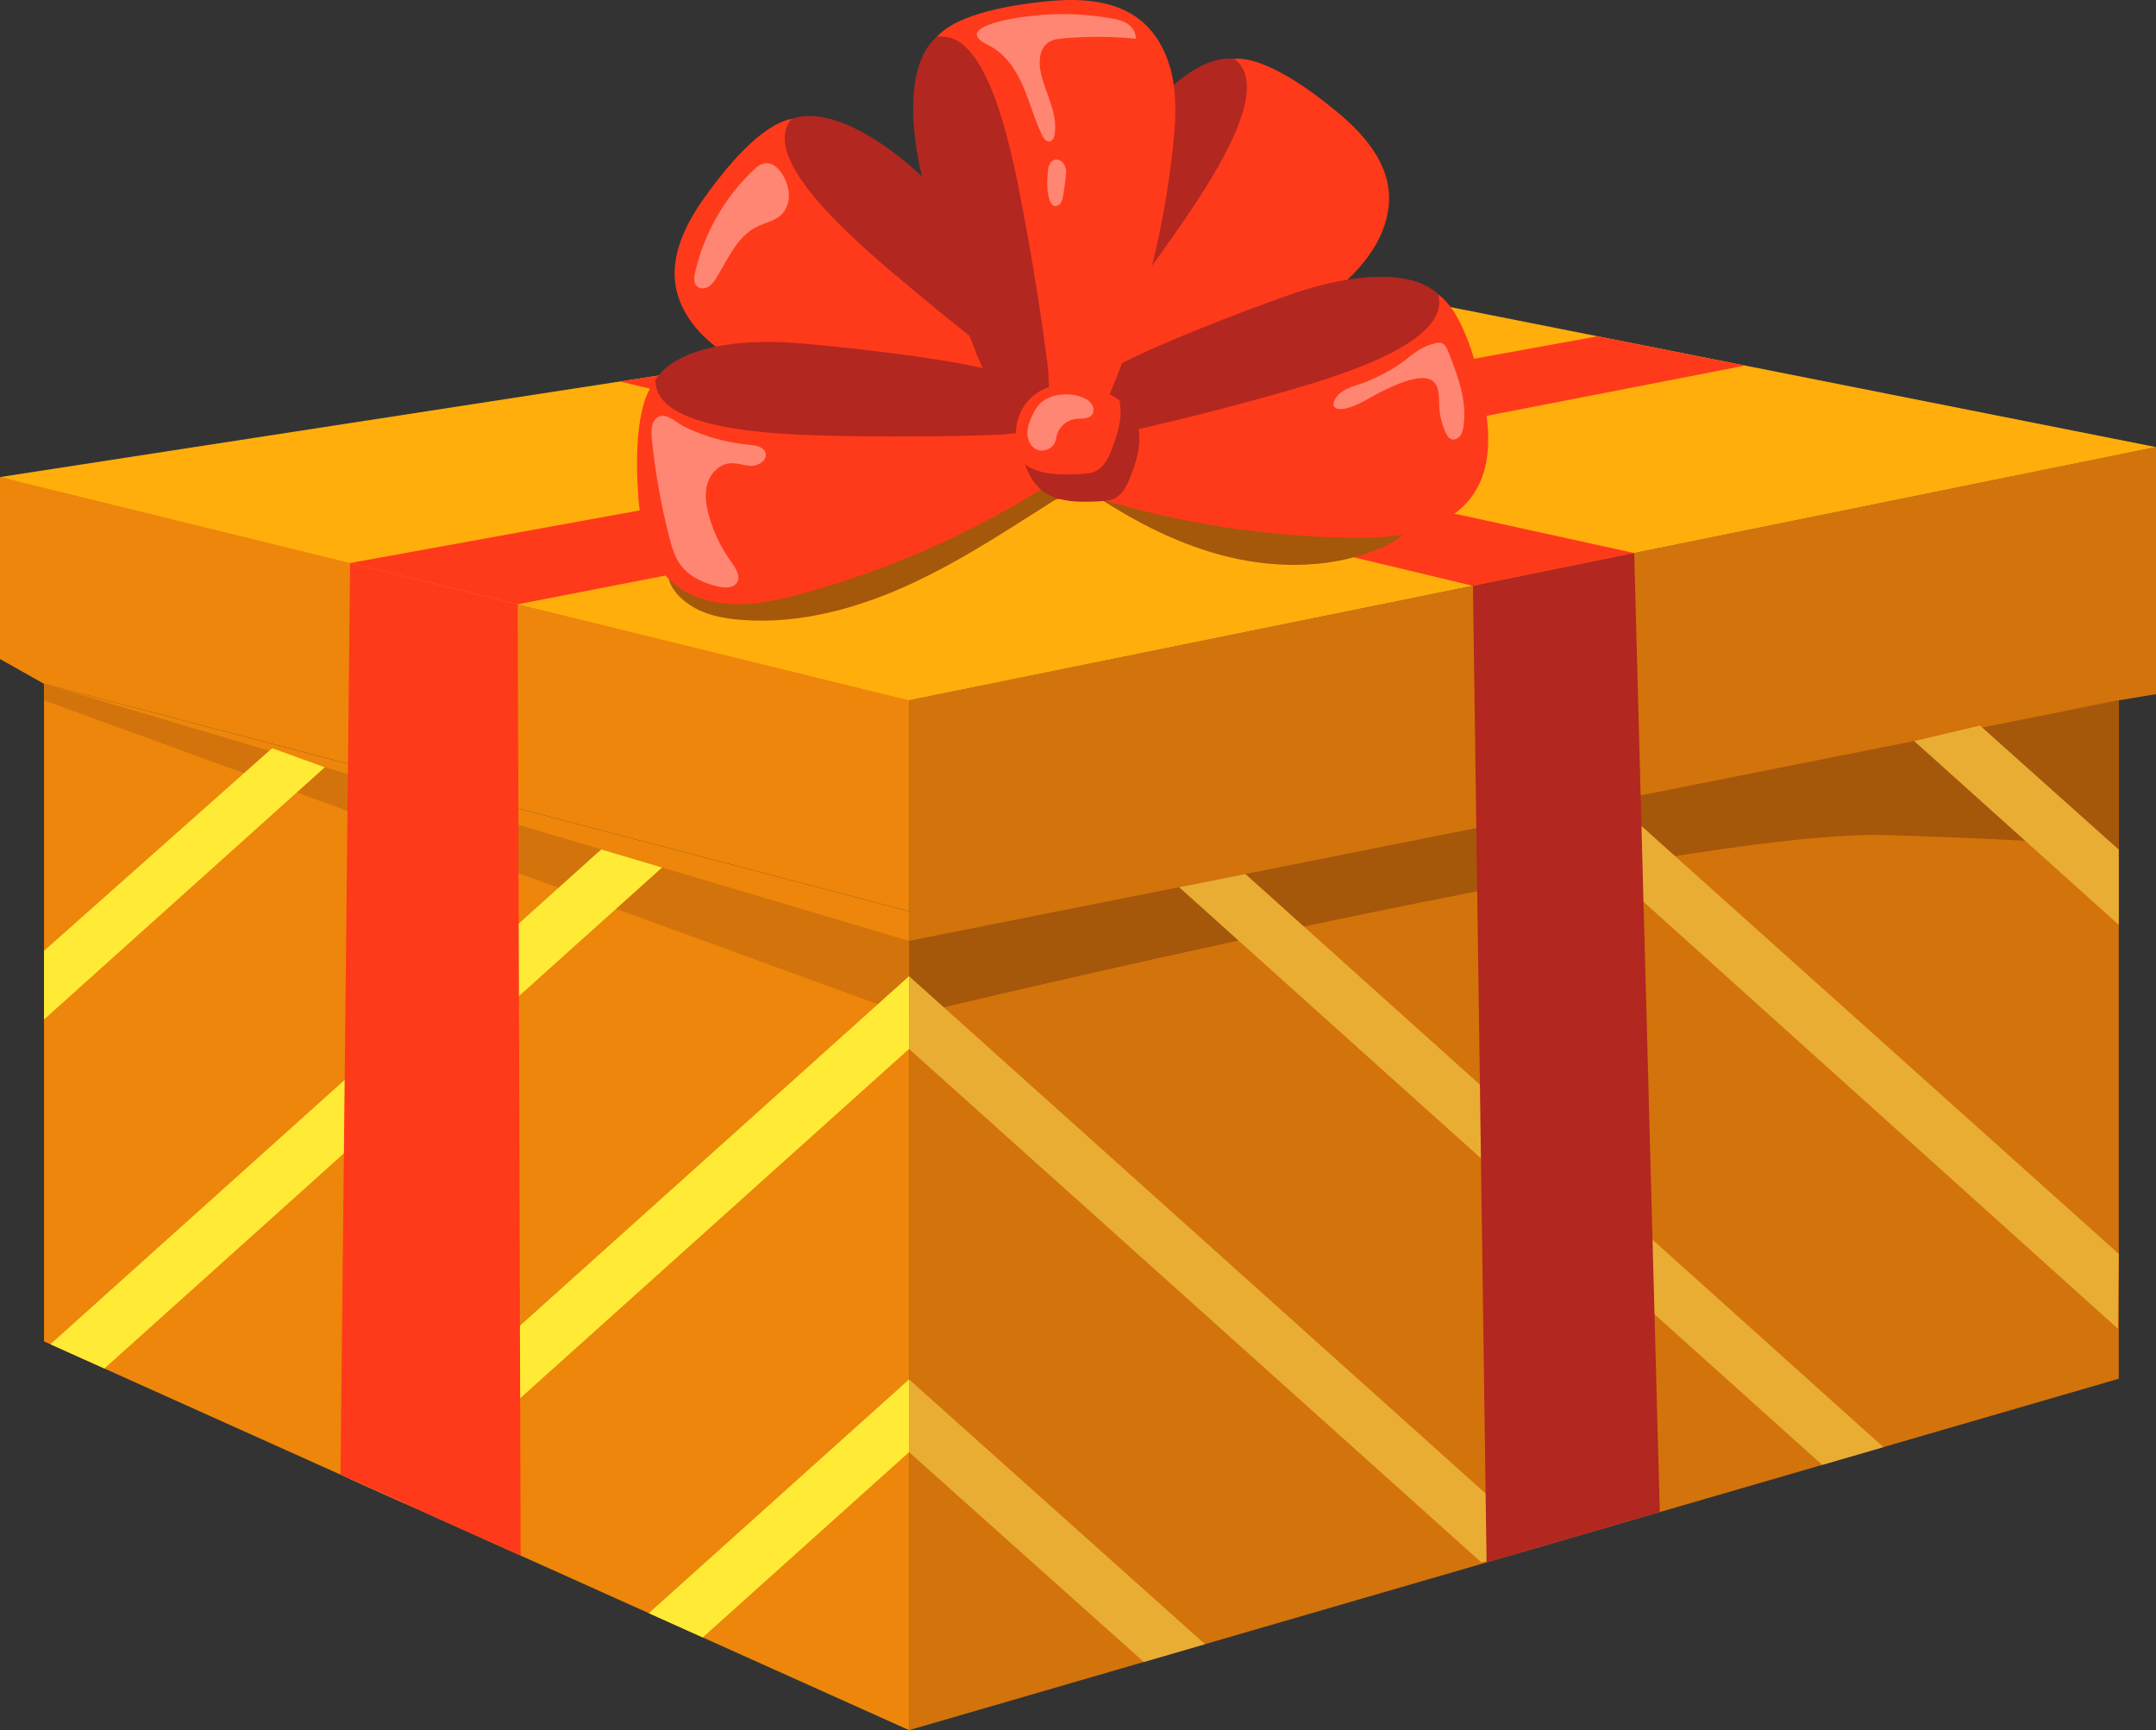
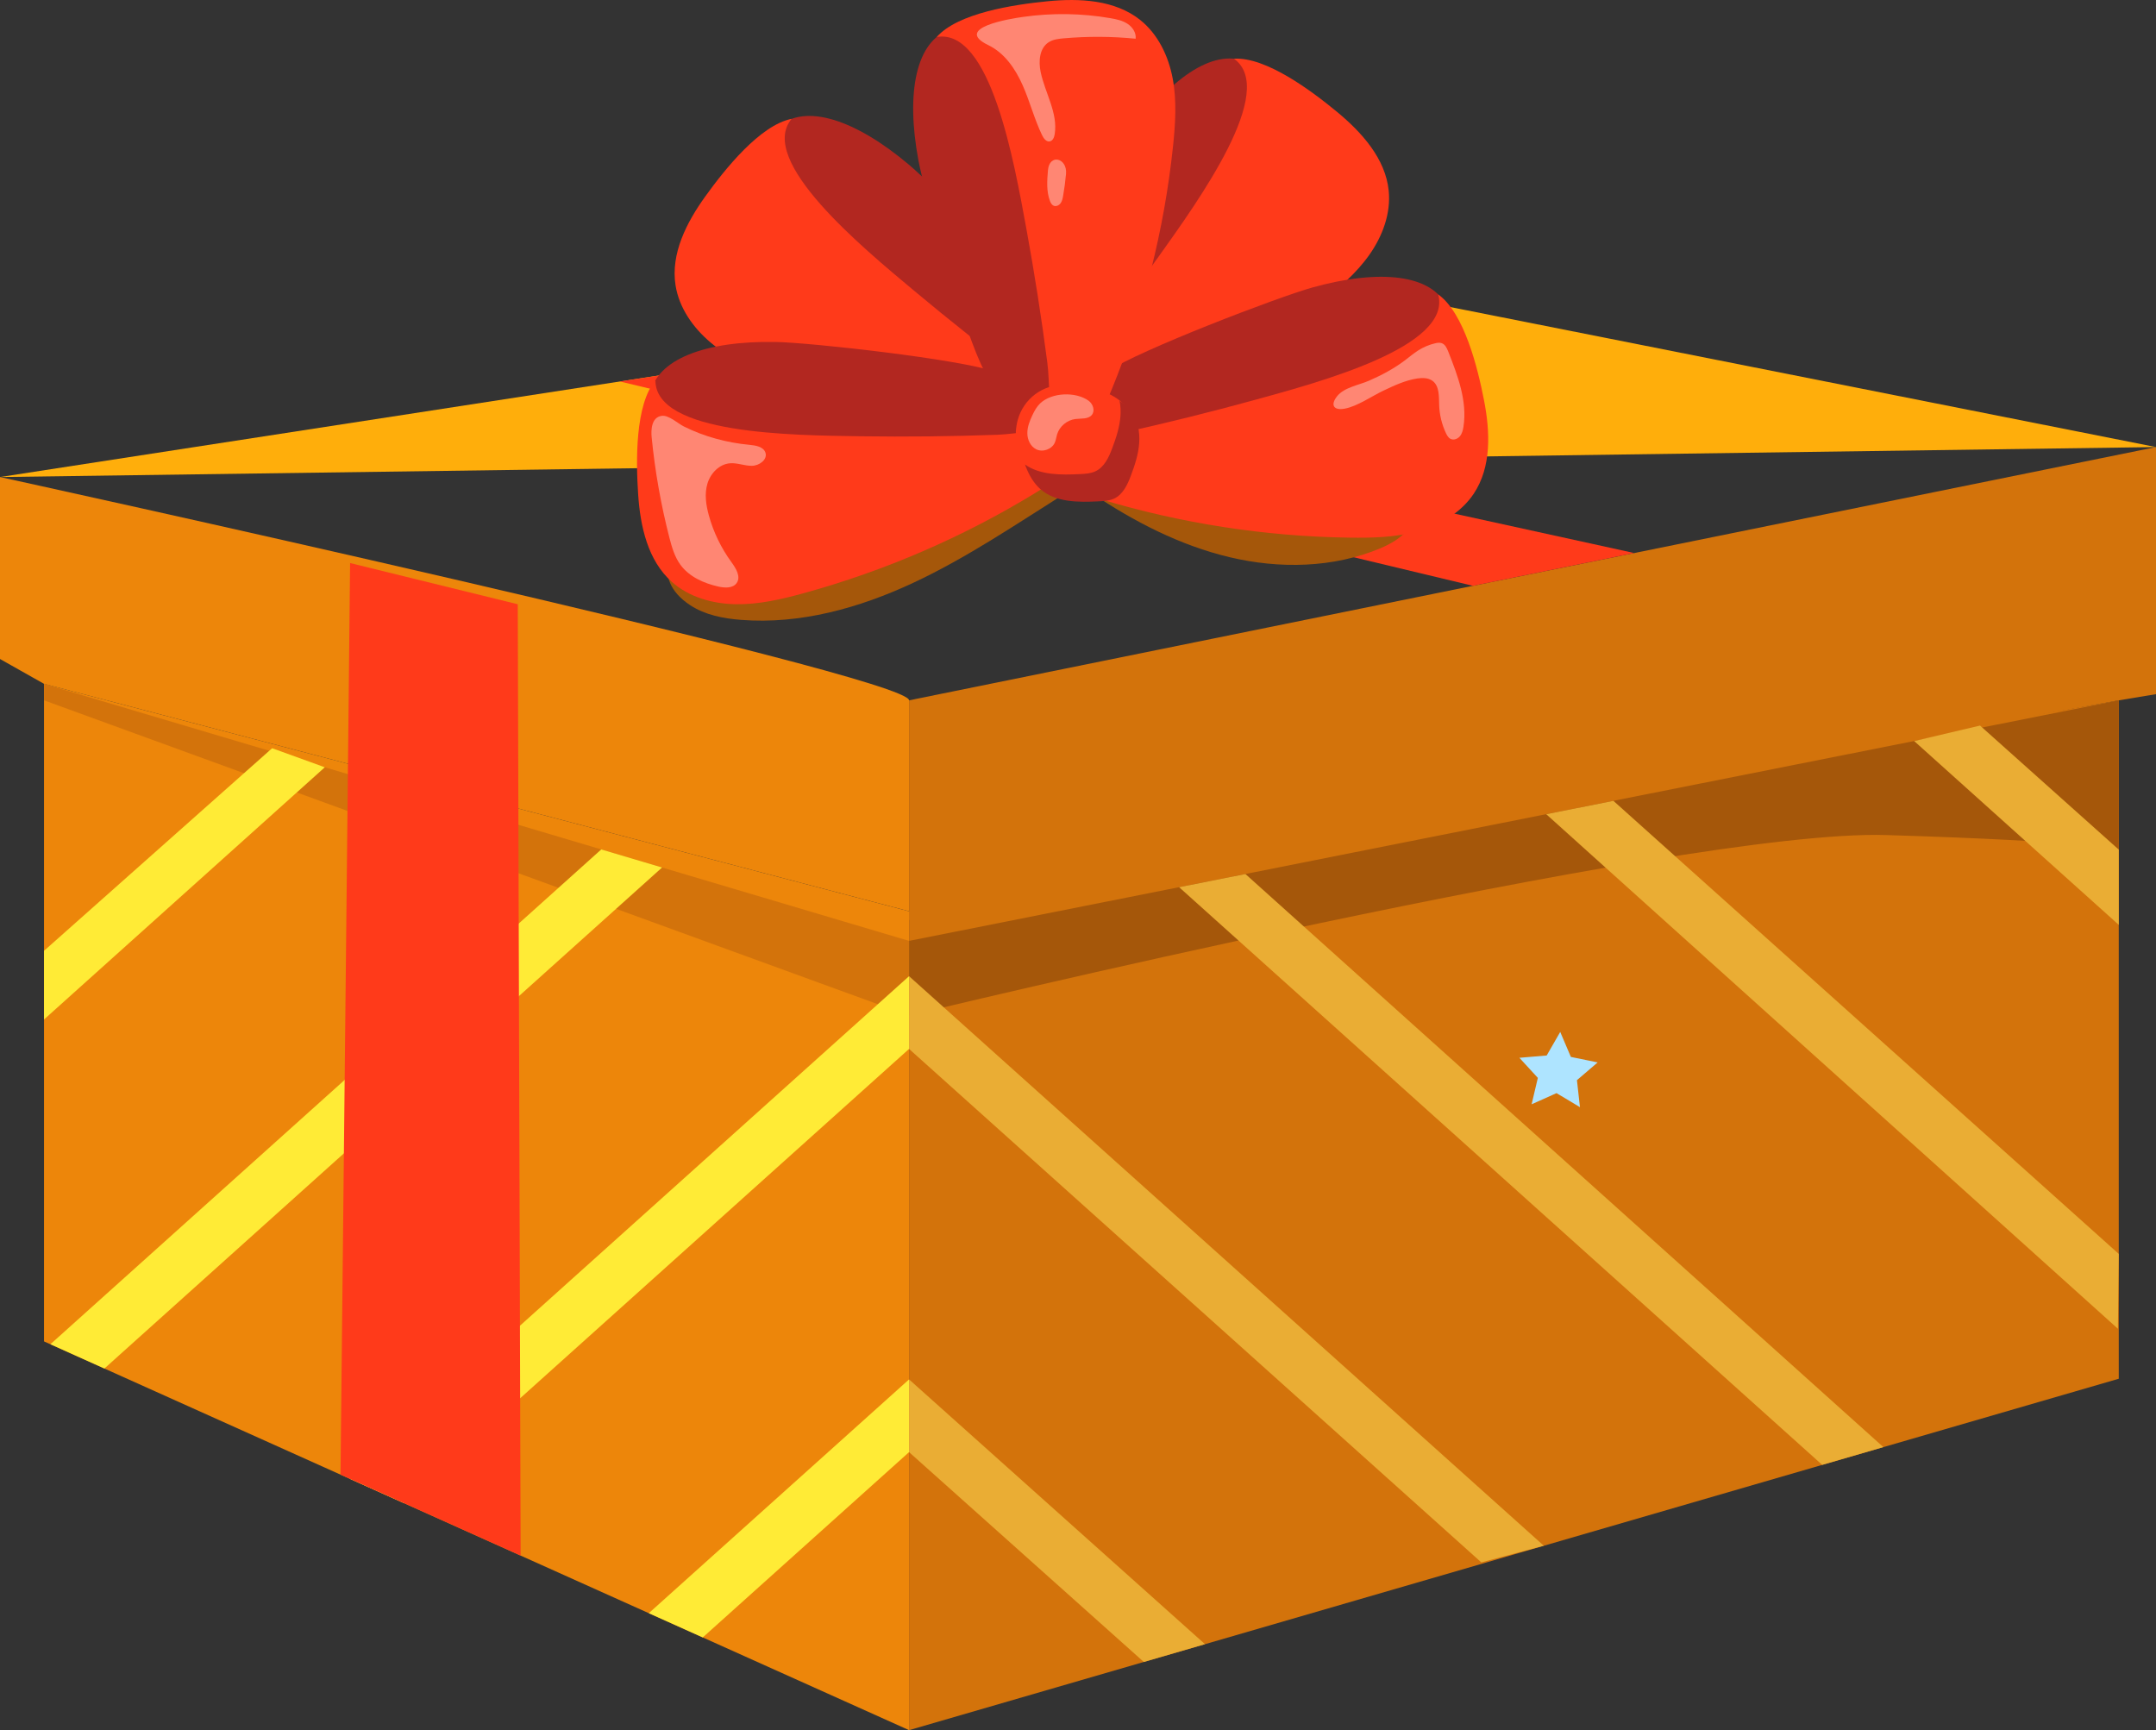
<svg xmlns="http://www.w3.org/2000/svg" width="81" height="65" viewBox="0 0 81 65" fill="none">
  <rect x="0" y="0" width="81" height="65" fill="#333333" stroke="none" />
  <g id="Frame" clip-path="url(#clip0_1_11)">
    <g id="Group">
      <path id="Vector" d="M1.654 25.691V50.395L34.153 65V34.236L1.654 25.691Z" fill="#ED860A" />
      <path id="Vector_2" d="M34.153 34.236L79.601 26.311V51.798L34.153 65V34.236Z" fill="#D3730B" />
      <path id="Vector_3" d="M1.654 25.691L0 24.758V17.922C0 17.922 34.153 25.38 34.153 26.311C34.153 27.244 34.153 34.235 34.153 34.235L1.654 25.691Z" fill="#ED860A" />
      <path id="Vector_4" d="M79.601 26.311L81 26.079V16.796L34.153 26.311V34.569L79.601 26.311Z" fill="#D3730B" />
-       <path id="Vector_5" d="M0 17.922L48.774 10.402L81 16.796L34.153 26.311L0 17.922Z" fill="#FFAE0B" />
+       <path id="Vector_5" d="M0 17.922L48.774 10.402L81 16.796L0 17.922Z" fill="#FFAE0B" />
      <path id="Vector_6" d="M79.601 26.311L34.151 35.348V38.155C34.151 38.155 63.157 31.139 70.86 31.372C78.563 31.606 79.601 31.918 79.601 31.918V26.311Z" fill="#A5570A" />
      <path id="Vector_7" d="M1.654 25.691L34.153 35.348V38.155L1.654 26.311V25.691Z" fill="#D3730B" />
      <path id="Vector_8" d="M17.903 50.83L17.086 50.419L16.281 50.853L16.423 49.955L15.758 49.331L16.662 49.187L17.056 48.366L17.474 49.175L18.382 49.293L17.735 49.937L17.903 50.83Z" fill="white" />
      <path id="Vector_9" d="M59.358 41.595L58.478 41.068L57.542 41.487L57.776 40.495L57.083 39.74L58.108 39.654L58.617 38.769L59.017 39.708L60.023 39.914L59.245 40.581L59.358 41.595Z" fill="#AEE4FF" />
-       <path id="Vector_10" d="M19.452 22.701L65.563 13.734L60.023 12.634L13.153 21.153L19.452 22.701Z" fill="#FF3A1A" />
      <path id="Vector_11" d="M55.338 22.009L23.291 14.332L28.395 13.545L61.396 20.777L55.338 22.009Z" fill="#FF3A1A" />
      <path id="Vector_12" d="M1.654 38.301V35.721L10.224 28.11L12.203 28.826L1.654 38.301Z" fill="#FFEB36" />
      <path id="Vector_13" d="M3.922 51.414L1.894 50.502L22.589 31.912L24.874 32.591L3.922 51.414Z" fill="#FFEB36" />
      <path id="Vector_14" d="M15.162 56.465L13.135 55.554L34.153 36.674V39.407L15.162 56.465Z" fill="#FFEB36" />
      <path id="Vector_15" d="M26.402 61.517L24.375 60.606L34.153 51.823V54.555L26.402 61.517Z" fill="#FFEB36" />
      <path id="Vector_16" d="M79.601 34.746V31.919L74.389 27.259L71.915 27.841L79.601 34.746Z" fill="#EAAD34" />
      <path id="Vector_17" d="M79.568 49.919L79.601 47.108L60.615 30.087L58.091 30.589L79.568 49.919Z" fill="#EAAD34" />
      <path id="Vector_18" d="M68.459 55.034L70.757 54.366L46.79 32.836L44.299 33.331L68.459 55.034Z" fill="#EAAD34" />
      <path id="Vector_19" d="M55.652 58.697L58 58.072L34.153 36.674V39.407L55.652 58.697Z" fill="#EAAD34" />
      <path id="Vector_20" d="M42.972 62.438L45.271 61.77L34.153 51.823V54.555L42.972 62.438Z" fill="#EAAD34" />
      <path id="Vector_21" d="M13.153 21.153L12.793 55.401L19.56 58.442L19.452 22.701L13.153 21.153Z" fill="#FF3A1A" />
-       <path id="Vector_22" d="M55.338 22.009L55.85 58.697L62.358 56.806L61.396 20.777L55.338 22.009Z" fill="#B22720" />
      <path id="Vector_23" d="M25.937 22.741C26.494 23.105 27.173 23.236 27.837 23.288C30.06 23.464 32.284 22.842 34.302 21.9C36.319 20.958 38.167 19.702 40.05 18.516C40.208 18.416 40.382 18.313 40.569 18.326C40.728 18.336 40.868 18.43 40.999 18.518C42.592 19.59 44.327 20.49 46.199 20.934C48.072 21.379 50.094 21.341 51.866 20.596C52.438 20.356 53.039 19.959 53.118 19.349C53.191 18.785 52.781 18.276 52.343 17.91C50.408 16.298 47.685 16.147 45.174 15.861C43.225 15.639 41.276 15.29 39.318 15.392C37.336 15.495 35.412 16.054 33.508 16.611C31.08 17.32 28.618 18.045 26.481 19.389C25.2 20.193 24.348 21.702 25.937 22.741Z" fill="#A5570A" />
      <g id="Group_2">
        <g id="Group_3">
          <path id="Vector_24" d="M46.918 2.367C45.713 1.757 44.05 2.827 42.535 4.974C41.758 6.072 39 10.893 38.59 12.25C38.392 12.909 38.226 13.587 38.233 14.275C38.24 14.964 38.434 15.668 38.884 16.192C39.002 16.331 39.148 16.461 39.329 16.495C39.474 16.523 39.623 16.485 39.763 16.442C40.504 16.211 41.182 15.81 41.788 15.329C42.592 14.691 43.273 13.916 43.948 13.144C45.38 11.509 46.829 9.85 47.793 7.906C48.202 7.083 48.523 6.192 48.519 5.273C48.511 3.547 47.949 2.888 46.918 2.367Z" fill="#B22720" />
          <path id="Vector_25" d="M43.547 9.615C45.016 7.552 48.022 3.394 46.358 2.205C47.565 2.134 49.268 3.407 50.233 4.204C51.167 4.976 52.05 5.96 52.173 7.161C52.26 8.014 51.942 8.871 51.446 9.573C50.95 10.275 50.286 10.842 49.609 11.376C47.125 13.334 44.362 14.942 41.428 16.14C40.945 16.337 40.446 16.526 39.924 16.547C39.194 16.577 38.544 16.371 38.856 15.704C39.183 15.006 39.99 14.323 40.473 13.712C41.533 12.373 42.559 11.006 43.547 9.615Z" fill="#FF3A1A" />
        </g>
        <g id="Group_4">
          <path id="Vector_26" d="M54.363 11.538C53.82 10.309 51.85 10.092 49.306 10.801C48.004 11.164 42.791 13.161 41.607 13.954C41.032 14.338 40.472 14.76 40.037 15.296C39.604 15.833 39.304 16.5 39.317 17.189C39.32 17.371 39.35 17.563 39.468 17.703C39.563 17.815 39.701 17.879 39.838 17.933C40.558 18.221 41.339 18.336 42.116 18.345C43.147 18.357 44.169 18.184 45.184 18.012C47.337 17.647 49.517 17.273 51.504 16.375C52.346 15.995 53.165 15.507 53.747 14.793C54.841 13.452 54.827 12.588 54.363 11.538Z" fill="#B22720" />
          <path id="Vector_27" d="M47.125 15.029C49.578 14.354 54.562 13.027 54.033 11.061C55.012 11.763 55.517 13.821 55.755 15.042C55.985 16.226 56.039 17.542 55.368 18.548C54.891 19.263 54.096 19.726 53.265 19.958C52.432 20.19 51.556 20.212 50.691 20.199C47.518 20.153 44.353 19.662 41.318 18.745C40.818 18.594 40.312 18.427 39.895 18.115C39.312 17.68 38.94 17.112 39.608 16.792C40.306 16.458 41.367 16.437 42.132 16.267C43.805 15.896 45.471 15.483 47.125 15.029Z" fill="#FF3A1A" />
        </g>
        <g id="Group_5">
          <path id="Vector_28" d="M29.24 4.763C30.251 3.871 32.133 4.488 34.146 6.185C35.177 7.053 39.076 11.023 39.819 12.234C40.179 12.822 40.513 13.436 40.681 14.104C40.849 14.771 40.841 15.501 40.541 16.121C40.461 16.285 40.353 16.447 40.188 16.526C40.055 16.589 39.901 16.59 39.754 16.584C38.979 16.547 38.219 16.329 37.51 16.015C36.569 15.6 35.713 15.02 34.863 14.444C33.06 13.222 31.235 11.981 29.806 10.343C29.201 9.649 28.662 8.867 28.432 7.977C28 6.305 28.376 5.526 29.24 4.763Z" fill="#B22720" />
          <path id="Vector_29" d="M34.351 10.929C32.405 9.303 28.434 6.035 29.741 4.465C28.555 4.699 27.231 6.359 26.502 7.373C25.795 8.354 25.192 9.527 25.38 10.72C25.514 11.567 26.041 12.317 26.701 12.871C27.36 13.425 28.146 13.808 28.938 14.154C31.84 15.424 34.924 16.287 38.069 16.709C38.587 16.778 39.117 16.834 39.627 16.724C40.341 16.57 40.917 16.208 40.445 15.641C39.951 15.049 38.996 14.59 38.372 14.121C37.004 13.09 35.663 12.026 34.351 10.929Z" fill="#FF3A1A" />
        </g>
        <g id="Group_6">
          <path id="Vector_30" d="M35.703 1.105C34.419 1.532 34.024 3.457 34.506 6.033C34.753 7.353 36.287 12.682 36.977 13.924C37.312 14.526 37.684 15.118 38.184 15.595C38.684 16.072 39.327 16.429 40.019 16.478C40.203 16.491 40.398 16.479 40.549 16.375C40.67 16.293 40.747 16.161 40.814 16.03C41.167 15.345 41.354 14.584 41.433 13.817C41.537 12.801 41.456 11.776 41.375 10.758C41.203 8.598 41.024 6.411 40.302 4.367C39.996 3.501 39.58 2.648 38.916 2.008C37.667 0.806 36.8 0.742 35.703 1.105Z" fill="#B22720" />
          <path id="Vector_31" d="M38.556 8.571C38.1 6.087 37.216 1.045 35.193 1.39C35.987 0.486 38.098 0.172 39.347 0.048C40.557 -0.072 41.883 -0.008 42.833 0.747C43.507 1.283 43.901 2.109 44.058 2.952C44.216 3.795 44.158 4.662 44.068 5.516C43.736 8.645 42.957 11.728 41.762 14.643C41.566 15.123 41.352 15.608 41.001 15.992C40.511 16.53 39.907 16.846 39.646 16.157C39.373 15.437 39.447 14.388 39.347 13.618C39.126 11.928 38.863 10.245 38.556 8.571Z" fill="#FF3A1A" />
        </g>
        <g id="Group_7">
          <path id="Vector_32" d="M24.426 14.83C24.638 13.505 26.488 12.8 29.13 12.847C30.482 12.871 36.035 13.493 37.383 13.963C38.038 14.191 38.688 14.458 39.245 14.868C39.802 15.278 40.263 15.848 40.425 16.517C40.468 16.695 40.489 16.888 40.41 17.053C40.348 17.185 40.23 17.282 40.111 17.369C39.488 17.829 38.761 18.137 38.013 18.34C37.019 18.609 35.987 18.699 34.96 18.788C32.784 18.974 30.58 19.161 28.428 18.791C27.516 18.634 26.6 18.368 25.855 17.824C24.452 16.801 24.245 15.963 24.426 14.83Z" fill="#B22720" />
          <path id="Vector_33" d="M32.32 16.39C29.774 16.353 24.614 16.32 24.624 14.286C23.856 15.211 23.892 17.328 23.975 18.57C24.054 19.774 24.337 21.06 25.244 21.864C25.889 22.436 26.774 22.685 27.64 22.7C28.503 22.714 29.357 22.516 30.19 22.287C33.247 21.446 36.184 20.176 38.887 18.526C39.332 18.255 39.779 17.966 40.103 17.56C40.557 16.993 40.772 16.349 40.044 16.208C39.283 16.06 38.252 16.305 37.469 16.334C35.754 16.396 34.036 16.414 32.32 16.39Z" fill="#FF3A1A" />
        </g>
        <path id="Vector_34" d="M38.234 15.785C38.088 16.331 38.173 16.919 38.387 17.443C38.508 17.742 38.675 18.028 38.917 18.242C39.492 18.749 40.346 18.739 41.114 18.702C41.309 18.692 41.511 18.681 41.688 18.599C42.023 18.443 42.191 18.074 42.321 17.73C42.469 17.336 42.602 16.932 42.63 16.513C42.659 16.093 42.576 15.655 42.325 15.316C41.835 14.651 40.795 14.51 40.022 14.468C39.186 14.421 38.449 14.985 38.234 15.785Z" fill="#FF3A1A" />
        <path id="Vector_35" d="M42.495 15.448C42.379 15.29 42.231 15.163 42.062 15.059C42.099 15.243 42.108 15.435 42.096 15.621C42.067 16.041 41.934 16.445 41.786 16.839C41.657 17.183 41.488 17.552 41.153 17.707C40.976 17.79 40.774 17.801 40.579 17.811C39.865 17.846 39.078 17.855 38.508 17.451C38.523 17.493 38.539 17.534 38.556 17.576C38.677 17.873 38.843 18.161 39.086 18.375C39.66 18.881 40.514 18.872 41.282 18.835C41.478 18.825 41.68 18.814 41.857 18.732C42.191 18.576 42.36 18.207 42.489 17.863C42.637 17.469 42.77 17.065 42.799 16.645C42.829 16.226 42.746 15.786 42.495 15.448Z" fill="#B22720" />
        <path id="Vector_36" opacity="0.39" d="M39.078 15.155C38.949 15.278 38.864 15.436 38.788 15.595C38.685 15.812 38.595 16.042 38.597 16.28C38.599 16.52 38.713 16.77 38.928 16.878C39.176 17.003 39.519 16.88 39.63 16.627C39.672 16.53 39.683 16.422 39.714 16.32C39.805 16.018 40.086 15.782 40.401 15.742C40.618 15.714 40.879 15.757 41.019 15.589C41.151 15.431 41.064 15.175 40.897 15.054C40.416 14.708 39.515 14.738 39.078 15.155Z" fill="white" />
        <path id="Vector_37" opacity="0.39" d="M24.483 16.434C24.608 17.704 24.831 18.964 25.149 20.201C25.241 20.556 25.345 20.918 25.561 21.215C25.891 21.669 26.442 21.914 26.991 22.037C27.232 22.091 27.533 22.105 27.675 21.906C27.846 21.665 27.646 21.347 27.473 21.11C27.091 20.585 26.804 19.991 26.632 19.367C26.525 18.978 26.462 18.561 26.577 18.172C26.691 17.785 27.019 17.437 27.426 17.405C27.701 17.383 27.971 17.503 28.247 17.5C28.523 17.498 28.841 17.269 28.758 17.008C28.686 16.783 28.394 16.734 28.158 16.712C27.308 16.633 26.456 16.404 25.692 16.022C25.471 15.912 25.122 15.585 24.859 15.623C24.476 15.676 24.454 16.143 24.483 16.434Z" fill="white" />
        <path id="Vector_38" opacity="0.39" d="M37.133 1.697C37.741 1.991 38.148 2.585 38.42 3.201C38.693 3.816 38.859 4.474 39.151 5.08C39.209 5.199 39.307 5.336 39.438 5.312C39.555 5.291 39.607 5.156 39.625 5.04C39.751 4.245 39.262 3.494 39.097 2.706C39.013 2.305 39.05 1.813 39.395 1.589C39.56 1.481 39.766 1.457 39.962 1.44C40.862 1.361 41.769 1.365 42.666 1.455C42.692 1.231 42.547 1.015 42.358 0.892C42.168 0.769 41.94 0.721 41.717 0.683C40.636 0.496 39.526 0.481 38.439 0.635C37.952 0.702 35.793 1.05 37.133 1.697Z" fill="white" />
        <path id="Vector_39" opacity="0.39" d="M39.371 6.399C39.339 6.784 39.309 7.184 39.445 7.547C39.473 7.621 39.513 7.698 39.586 7.729C39.676 7.767 39.785 7.717 39.843 7.639C39.902 7.562 39.922 7.462 39.939 7.367C39.988 7.09 40.025 6.811 40.05 6.531C40.102 5.933 39.424 5.761 39.371 6.399Z" fill="white" />
-         <path id="Vector_40" opacity="0.39" d="M28.371 6.33C27.249 7.369 26.452 8.748 26.115 10.233C26.073 10.417 26.05 10.644 26.196 10.767C26.31 10.864 26.49 10.849 26.619 10.771C26.747 10.693 26.834 10.565 26.914 10.438C27.348 9.736 27.686 8.894 28.427 8.523C28.732 8.37 29.09 8.31 29.34 8.079C29.604 7.835 29.689 7.438 29.612 7.088C29.485 6.501 28.969 5.776 28.371 6.33Z" fill="white" />
        <path id="Vector_41" opacity="0.39" d="M51.98 14.673C52.386 14.482 52.799 14.287 53.243 14.219C53.439 14.19 53.655 14.19 53.816 14.306C54.081 14.499 54.058 14.887 54.069 15.214C54.08 15.58 54.168 15.944 54.325 16.276C54.365 16.36 54.415 16.45 54.501 16.49C54.617 16.546 54.765 16.489 54.848 16.389C54.931 16.289 54.962 16.159 54.982 16.03C55.131 15.069 54.766 14.109 54.408 13.204C54.358 13.077 54.294 12.938 54.164 12.892C54.087 12.864 54.003 12.878 53.923 12.896C53.698 12.948 53.482 13.039 53.285 13.163C53.105 13.277 52.942 13.416 52.773 13.545C52.361 13.854 51.905 14.096 51.434 14.302C51.059 14.466 50.498 14.553 50.234 14.886C49.973 15.214 50.102 15.43 50.52 15.353C50.998 15.264 51.54 14.881 51.98 14.673Z" fill="white" />
      </g>
    </g>
  </g>
  <defs>
    <clipPath id="clip0_1_11">
      <rect width="81" height="65" fill="white" />
    </clipPath>
  </defs>
</svg>